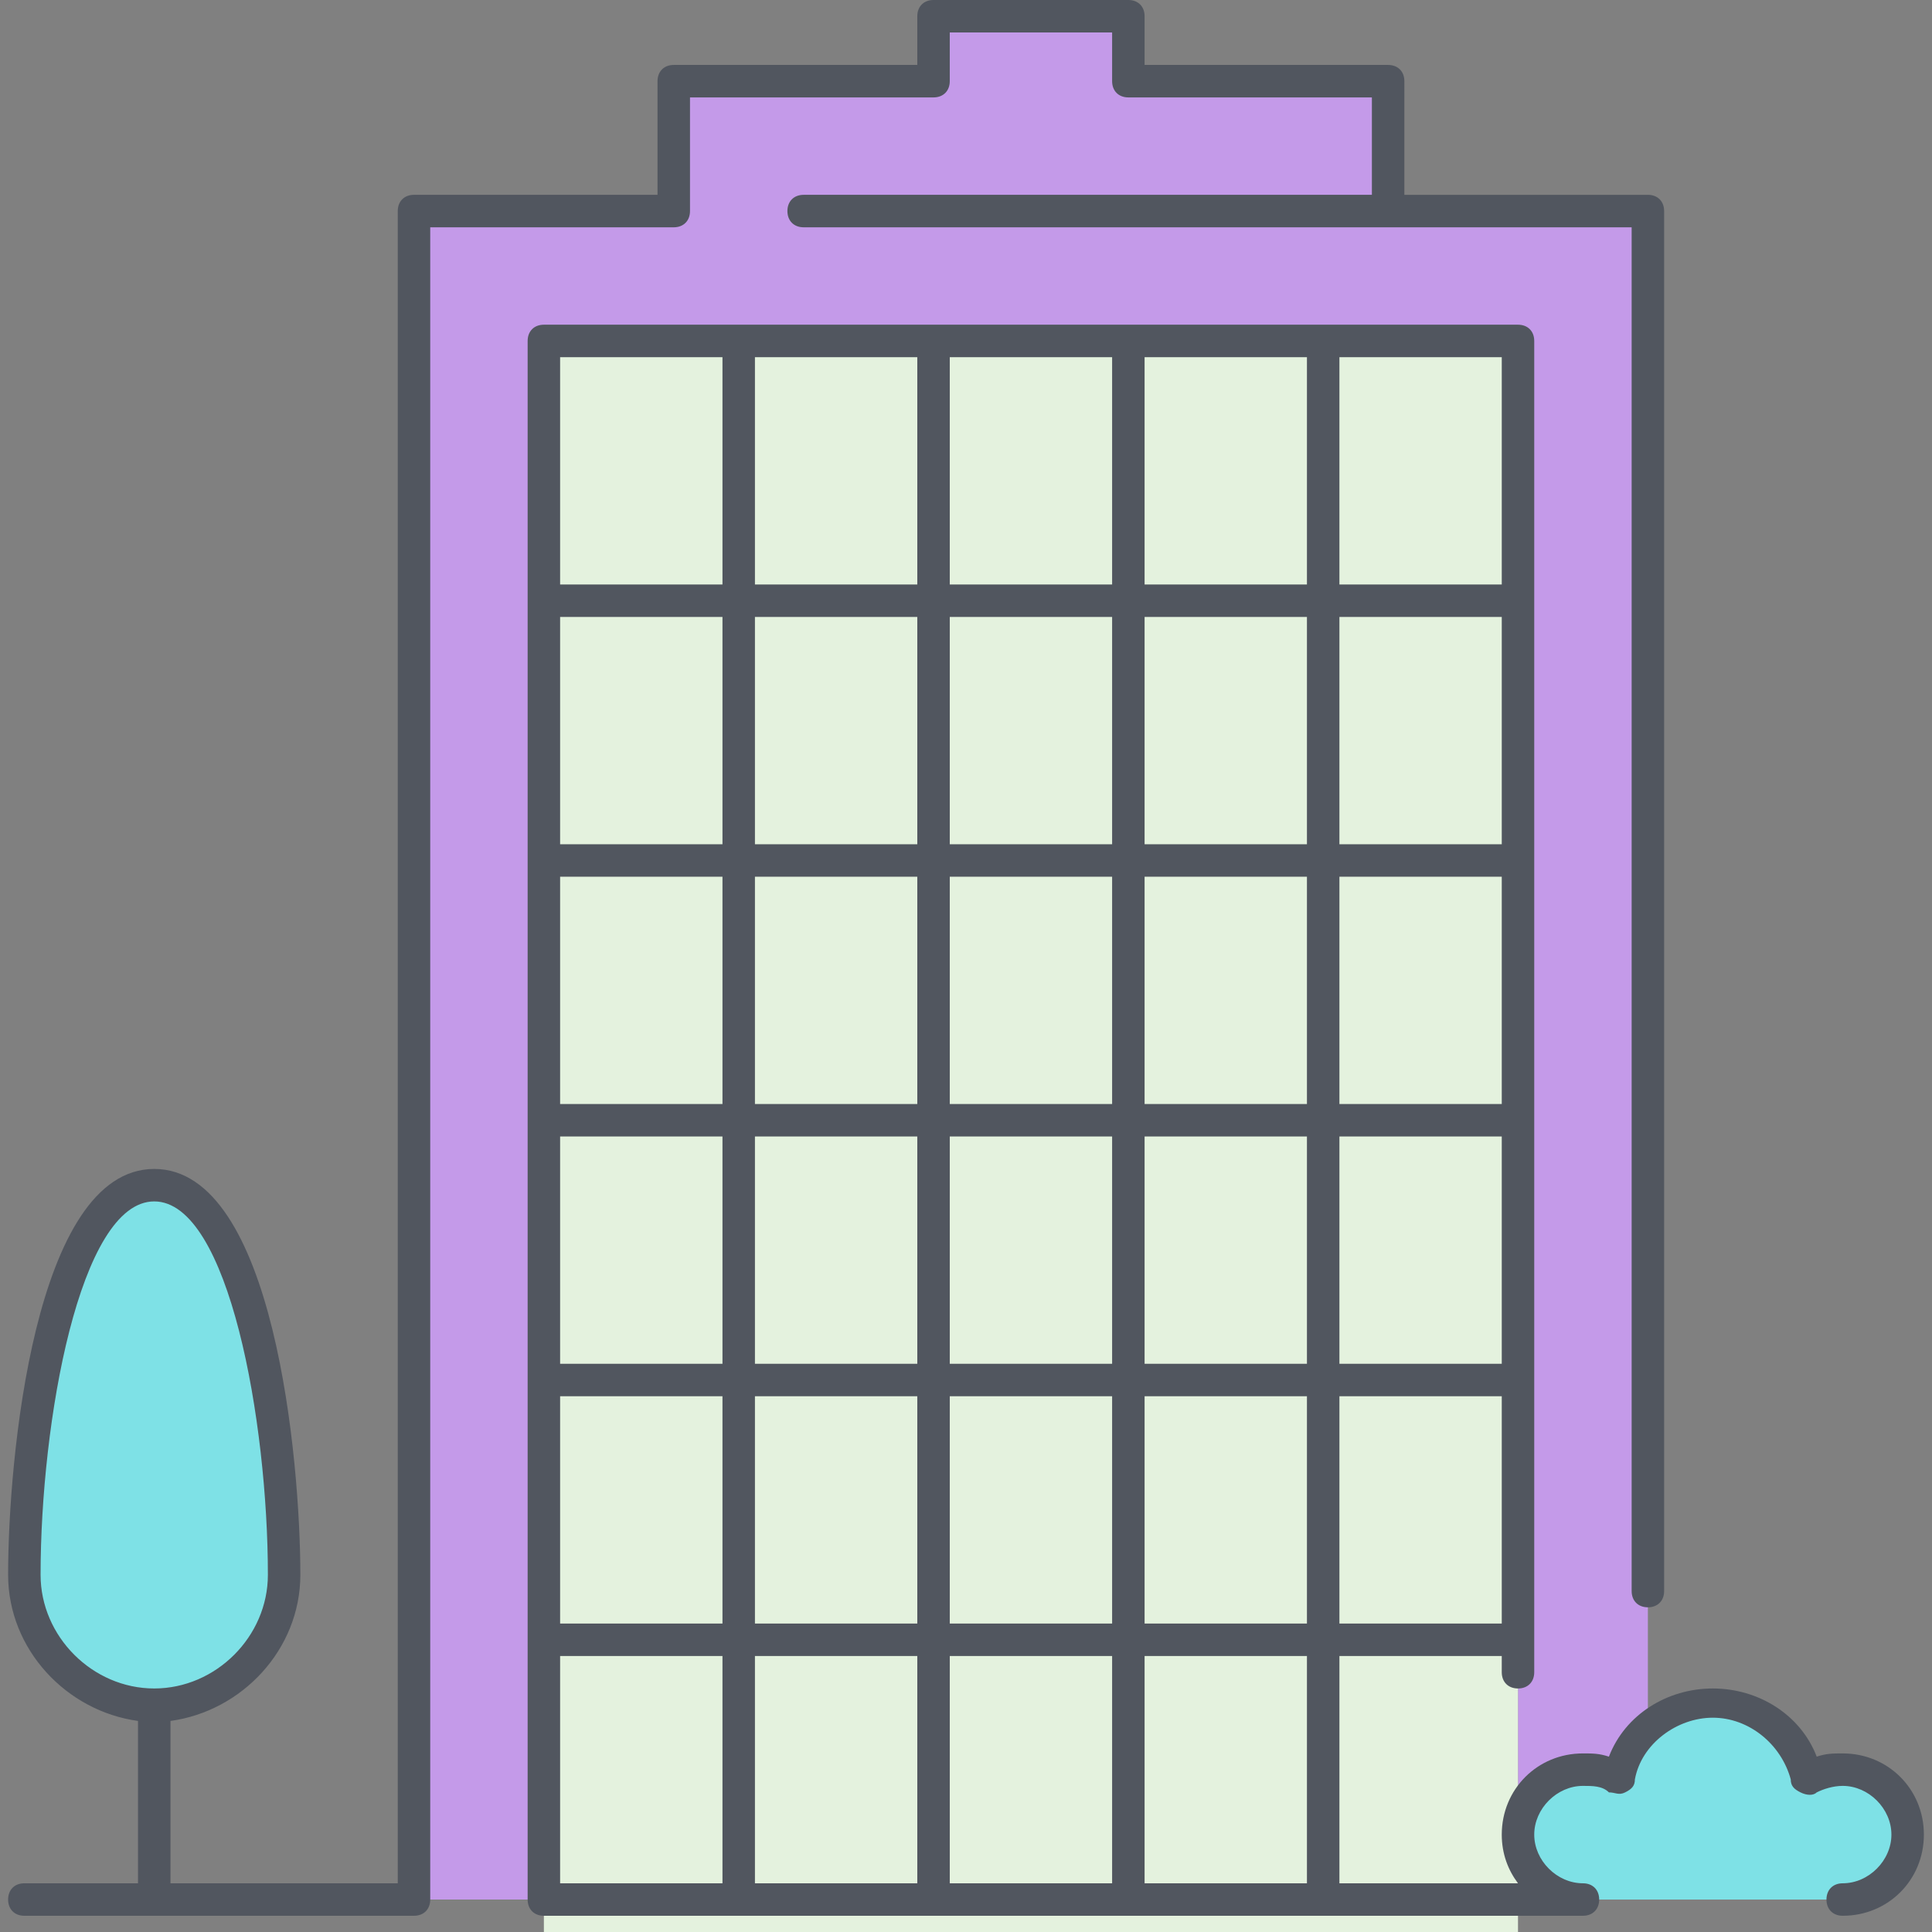
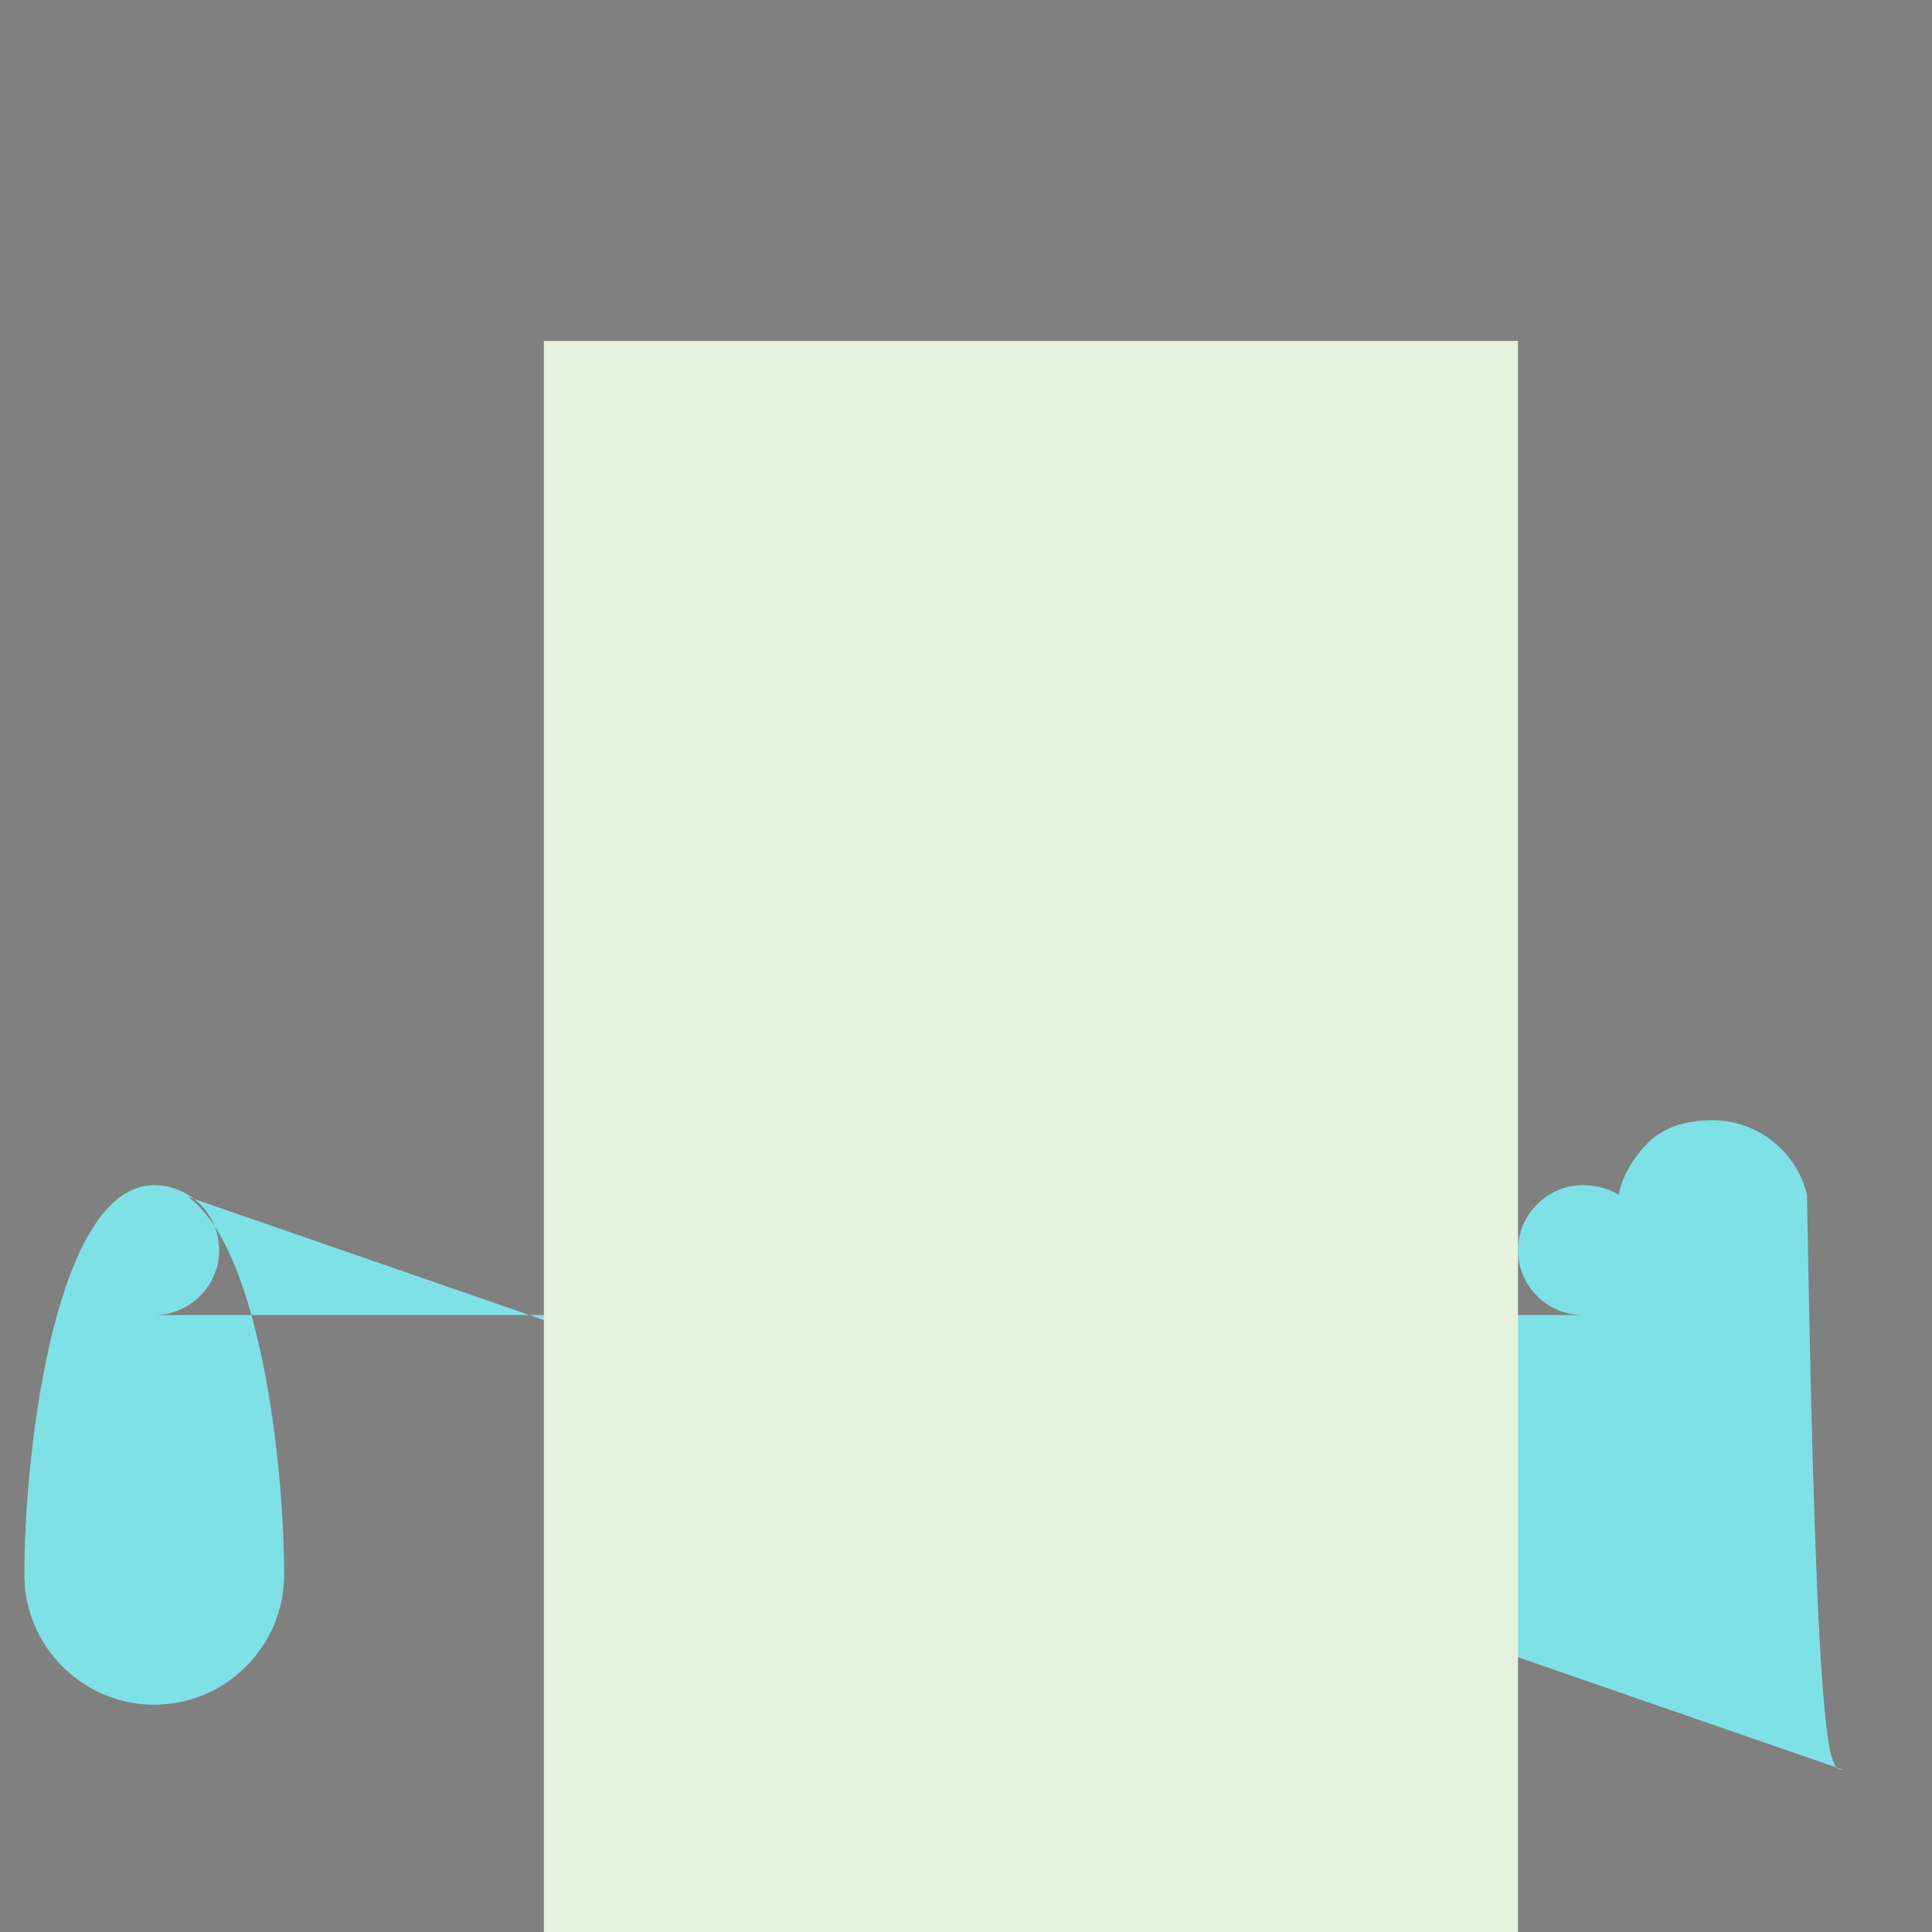
<svg xmlns="http://www.w3.org/2000/svg" version="1.1" id="Layer_1" viewBox="0 0 507.733 507.733" xml:space="preserve">
  <rect x="0" y="0" width="507.733" height="507.733" fill="#808080" stroke="none" />
  <g transform="translate(1 1)">
-     <path style="fill:#7EE1E6;" d="M39.533,310.467c25.6,0,34.133,68.267,34.133,102.4c0,18.773-15.36,34.133-34.133,34.133   S5.4,431.64,5.4,412.867C5.4,378.733,13.933,310.467,39.533,310.467z M483.267,464.067c9.387,0,17.067,7.68,17.067,17.067   s-7.68,17.067-17.067,17.067H415c-9.387,0-17.067-7.68-17.067-17.067s7.68-17.067,17.067-17.067c3.413,0,6.827,0.853,9.387,2.56   c0.853-5.12,4.267-10.24,7.68-13.653c4.267-4.267,10.24-5.973,17.067-5.973c11.947,0,22.187,8.533,24.747,19.627   C476.44,464.92,479.853,464.067,483.267,464.067z" />
-     <path style="fill:#C49AE9;" d="M432.067,452.973L432.067,452.973c-3.413,3.413-6.827,8.533-7.68,13.653   c-2.56-1.707-5.973-2.56-9.387-2.56c-9.387,0-17.067,7.68-17.067,17.067v-51.2v-68.267V293.4v-68.267v-68.267V88.6h-51.2h-51.2   h-51.2h-51.2h-51.2v68.267v68.267V293.4v68.267v68.267V498.2H107.8V54.467h68.267H363.8h68.267V452.973L432.067,452.973z    M363.8,20.333v34.133H176.067V20.333h68.267V3.267h51.2v17.067H363.8L363.8,20.333z" />
+     <path style="fill:#7EE1E6;" d="M39.533,310.467c25.6,0,34.133,68.267,34.133,102.4c0,18.773-15.36,34.133-34.133,34.133   S5.4,431.64,5.4,412.867C5.4,378.733,13.933,310.467,39.533,310.467z c9.387,0,17.067,7.68,17.067,17.067   s-7.68,17.067-17.067,17.067H415c-9.387,0-17.067-7.68-17.067-17.067s7.68-17.067,17.067-17.067c3.413,0,6.827,0.853,9.387,2.56   c0.853-5.12,4.267-10.24,7.68-13.653c4.267-4.267,10.24-5.973,17.067-5.973c11.947,0,22.187,8.533,24.747,19.627   C476.44,464.92,479.853,464.067,483.267,464.067z" />
    <rect x="141.933" y="88.6" style="fill:#E4F2DE;" width="256" height="418.133" />
  </g>
-   <path style="fill:#51565F;" d="M484.267,503.467c-2.56,0-4.267-1.707-4.267-4.267c0-2.56,1.707-4.267,4.267-4.267  c6.827,0,12.8-5.973,12.8-12.8s-5.973-12.8-12.8-12.8c-2.56,0-5.12,0.853-6.827,1.707c-0.853,0.853-2.56,0.853-4.267,0  s-2.56-1.707-2.56-3.413c-2.56-9.387-11.093-16.213-20.48-16.213s-18.773,6.827-20.48,16.213c0,1.707-0.853,2.56-2.56,3.413  s-2.56,0-4.267,0c-1.707-1.707-4.267-1.707-6.827-1.707c-6.827,0-12.8,5.973-12.8,12.8s5.973,12.8,12.8,12.8  c2.56,0,4.267,1.707,4.267,4.267c0,2.56-1.707,4.267-4.267,4.267H142.933c-2.56,0-4.267-1.707-4.267-4.267V89.6  c0-2.56,1.707-4.267,4.267-4.267h256c2.56,0,4.267,1.707,4.267,4.267v349.867c0,2.56-1.707,4.267-4.267,4.267  s-4.267-1.707-4.267-4.267V435.2H352v59.733h46.933c-2.56-3.413-4.267-7.68-4.267-12.8c0-11.947,9.387-21.333,21.333-21.333  c2.56,0,4.267,0,6.827,0.853c4.267-11.093,15.36-17.92,27.307-17.92s23.04,6.827,27.307,17.92c2.56-0.853,4.267-0.853,6.827-0.853  c11.947,0,21.333,9.387,21.333,21.333S496.213,503.467,484.267,503.467z M300.8,494.933h42.667V435.2H300.8V494.933z M249.6,494.933  h42.667V435.2H249.6V494.933z M198.4,494.933h42.667V435.2H198.4V494.933z M147.2,494.933h42.667V435.2H147.2V494.933z M352,426.667  h42.667v-59.733H352V426.667z M300.8,426.667h42.667v-59.733H300.8V426.667z M249.6,426.667h42.667v-59.733H249.6V426.667z   M198.4,426.667h42.667v-59.733H198.4V426.667z M147.2,426.667h42.667v-59.733H147.2V426.667z M352,358.4h42.667v-59.733H352V358.4z   M300.8,358.4h42.667v-59.733H300.8V358.4z M249.6,358.4h42.667v-59.733H249.6V358.4z M198.4,358.4h42.667v-59.733H198.4V358.4z   M147.2,358.4h42.667v-59.733H147.2V358.4z M352,290.133h42.667V230.4H352V290.133z M300.8,290.133h42.667V230.4H300.8V290.133z   M249.6,290.133h42.667V230.4H249.6V290.133z M198.4,290.133h42.667V230.4H198.4V290.133z M147.2,290.133h42.667V230.4H147.2  V290.133z M352,221.867h42.667v-59.733H352V221.867z M300.8,221.867h42.667v-59.733H300.8V221.867z M249.6,221.867h42.667v-59.733  H249.6V221.867z M198.4,221.867h42.667v-59.733H198.4V221.867z M147.2,221.867h42.667v-59.733H147.2V221.867z M352,153.6h42.667  V93.867H352V153.6z M300.8,153.6h42.667V93.867H300.8V153.6z M249.6,153.6h42.667V93.867H249.6V153.6z M198.4,153.6h42.667V93.867  H198.4V153.6z M147.2,153.6h42.667V93.867H147.2V153.6z M108.8,503.467H6.4c-2.56,0-4.267-1.707-4.267-4.267  c0-2.56,1.707-4.267,4.267-4.267h29.867v-42.667c-18.773-2.56-34.133-18.773-34.133-38.4C2.133,384,8.96,307.2,40.533,307.2  s38.4,76.8,38.4,106.667c0,19.627-15.36,35.84-34.133,38.4v42.667h59.733V55.467c0-2.56,1.707-4.267,4.267-4.267h64V21.333  c0-2.56,1.707-4.267,4.267-4.267h64v-12.8c0-2.56,1.707-4.267,4.267-4.267h51.2c2.56,0,4.267,1.707,4.267,4.267v12.8h64  c2.56,0,4.267,1.707,4.267,4.267V51.2h64c2.56,0,4.267,1.707,4.267,4.267v362.667c0,2.56-1.707,4.267-4.267,4.267  s-4.267-1.707-4.267-4.267v-358.4H211.2c-2.56,0-4.267-1.707-4.267-4.267c0-2.56,1.707-4.267,4.267-4.267h149.333V25.6h-64  c-2.56,0-4.267-1.707-4.267-4.267v-12.8H249.6v12.8c0,2.56-1.707,4.267-4.267,4.267h-64v29.867c0,2.56-1.707,4.267-4.267,4.267h-64  V499.2C113.067,501.76,111.36,503.467,108.8,503.467z M40.533,315.733c-19.627,0-29.867,58.027-29.867,98.133  c0,16.213,13.653,29.867,29.867,29.867S70.4,430.08,70.4,413.867C70.4,373.76,60.16,315.733,40.533,315.733z" />
</svg>